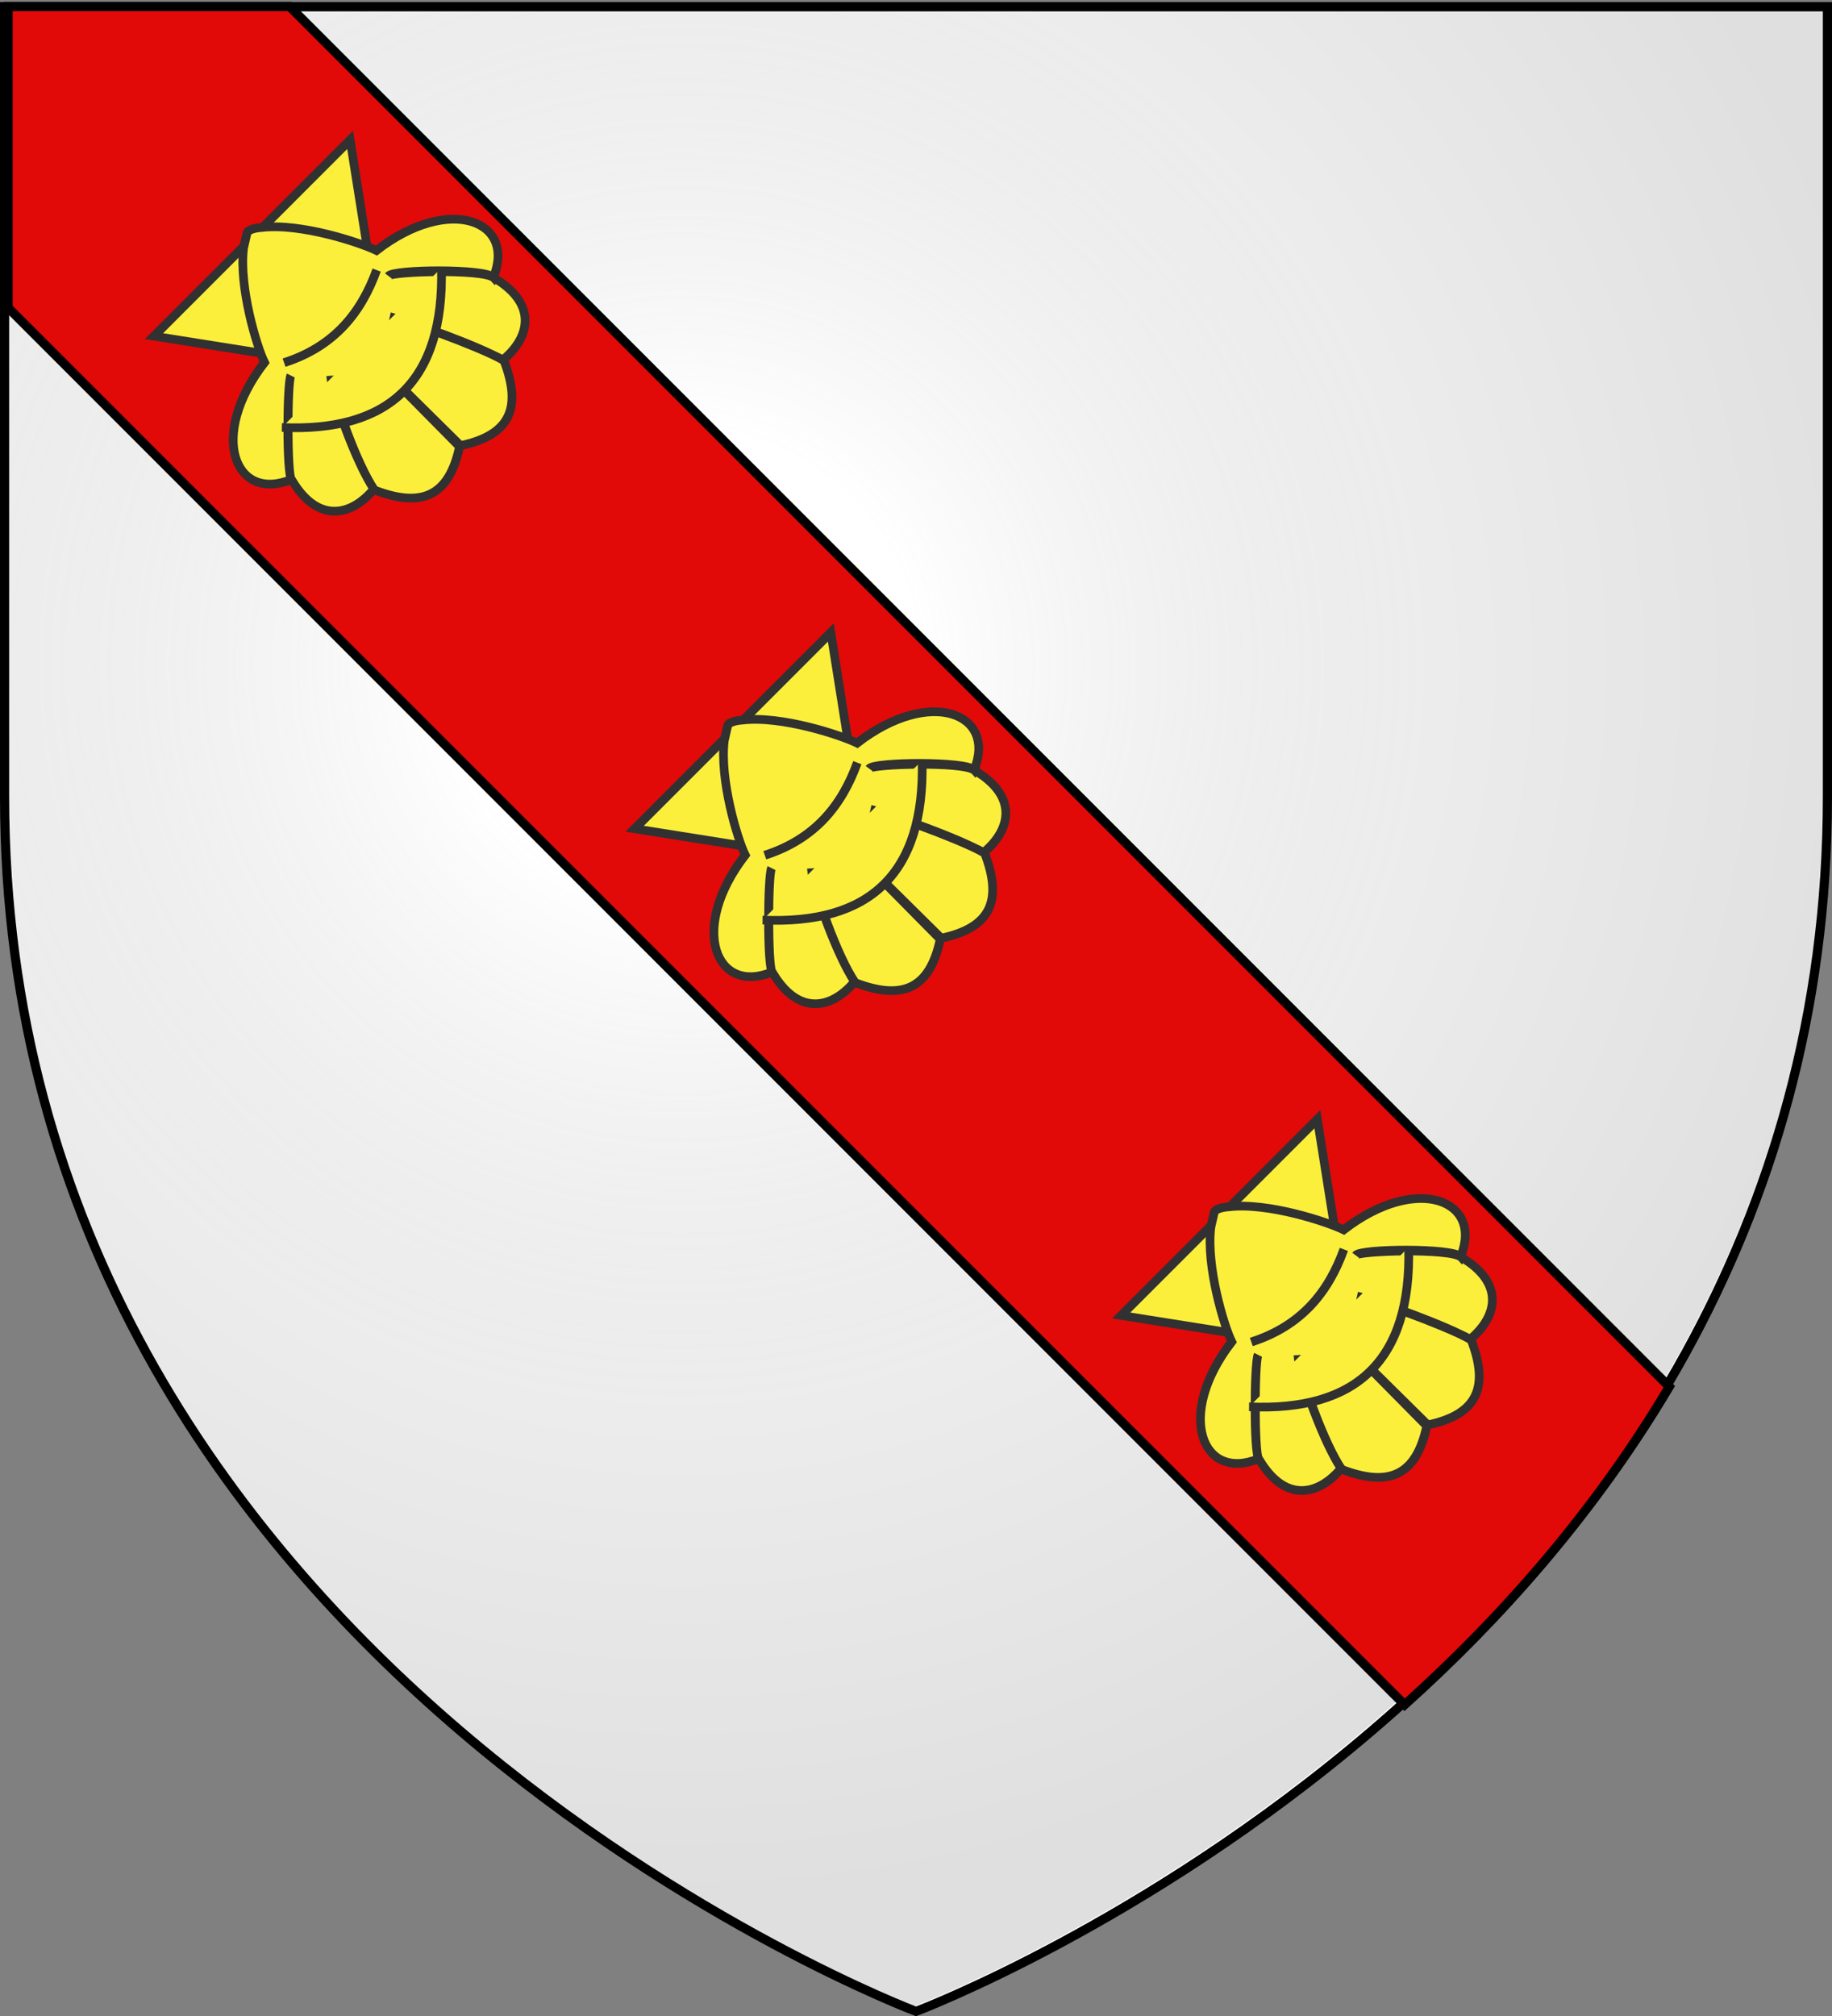
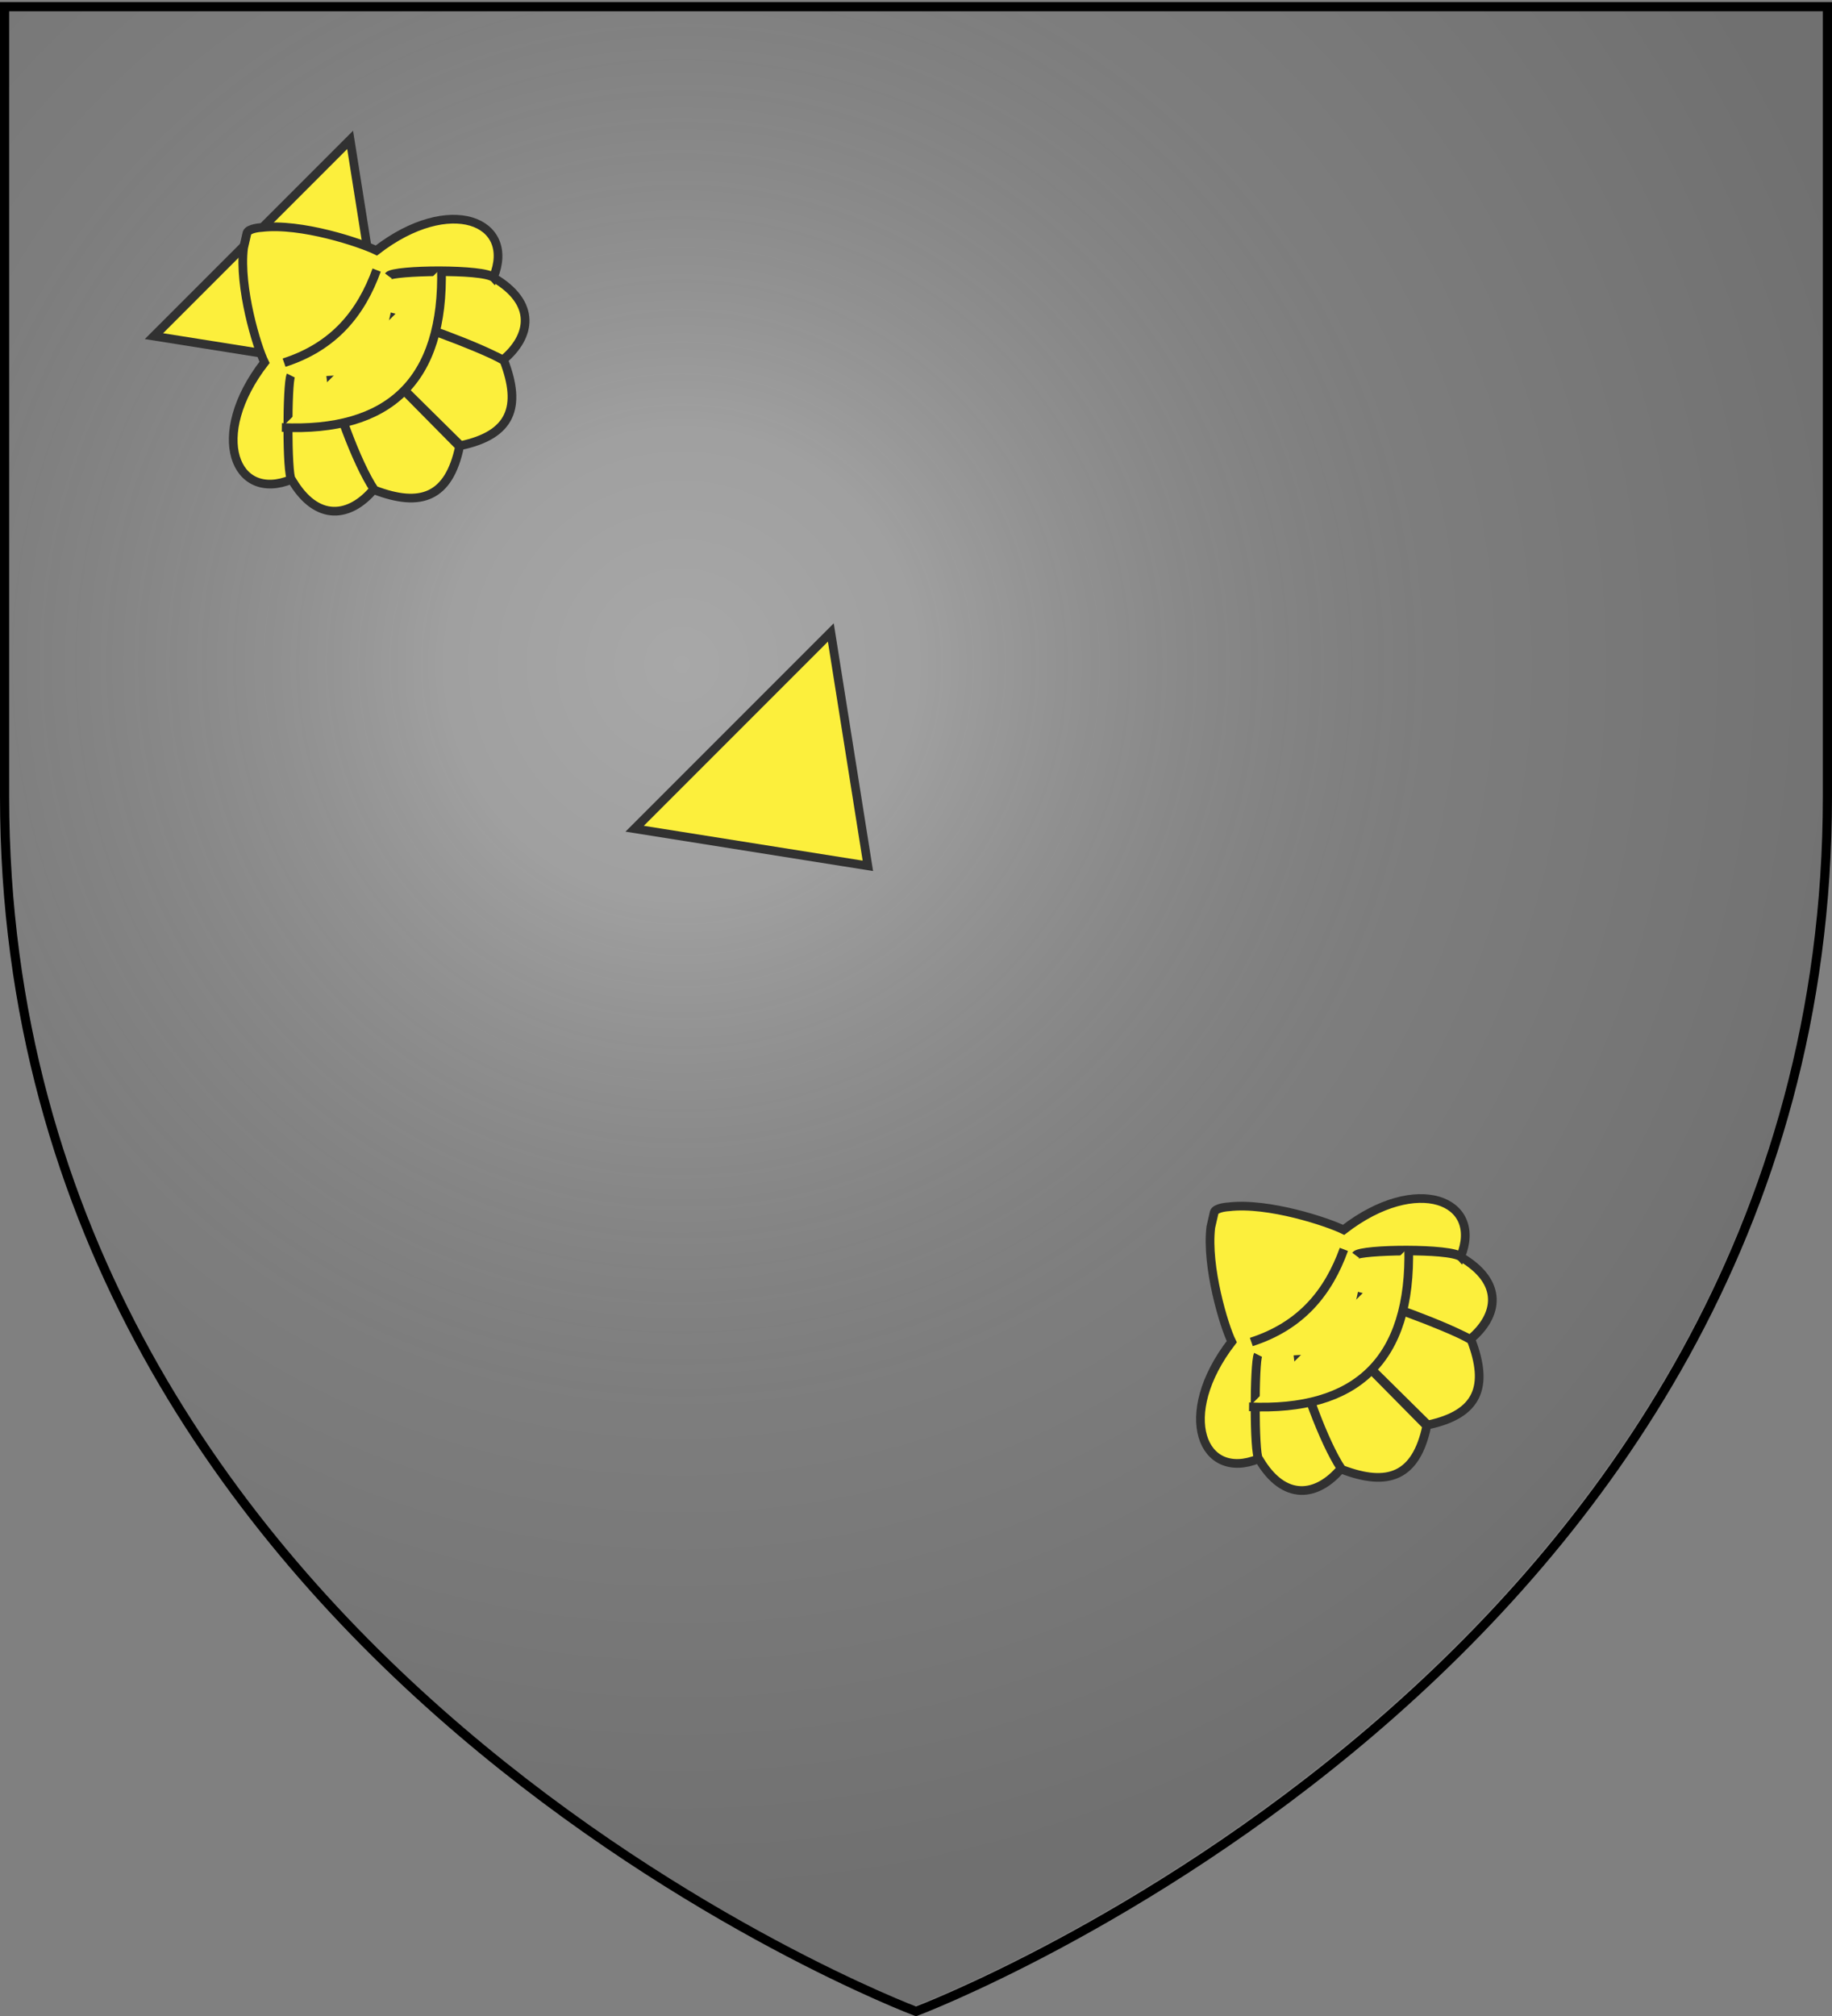
<svg xmlns="http://www.w3.org/2000/svg" xmlns:xlink="http://www.w3.org/1999/xlink" width="600" height="660" version="1.0">
  <rect width="100%" height="100%" fill="#808080" stroke="none" />
  <defs>
    <radialGradient xlink:href="#a" id="b" cx="221.445" cy="226.331" r="300" fx="221.445" fy="226.331" gradientTransform="matrix(1.353 0 0 1.349 -76.277 -87.804)" gradientUnits="userSpaceOnUse" />
    <linearGradient id="a">
      <stop offset="0" style="stop-color:#fff;stop-opacity:.314" />
      <stop offset=".19" style="stop-color:#fff;stop-opacity:.251" />
      <stop offset=".6" style="stop-color:#6b6b6b;stop-opacity:.125" />
      <stop offset="1" style="stop-color:#000;stop-opacity:.125" />
    </linearGradient>
  </defs>
-   <path d="M300 660.05S598.5 547.73 598.5 262.28V3.727H1.5V262.28C1.5 547.73 300 660.051 300 660.051" style="font-size:12px;fill:#fff;fill-opacity:1;fill-rule:evenodd" />
  <path d="M298.785 657.062s298.5-112.32 298.5-397.772V.74h-597V259.29c0 285.452 298.5 397.772 298.5 397.772" style="font-size:12px;fill:url(#b);fill-rule:evenodd" />
  <path d="M300 658.5S1.5 546.18 1.5 260.728V2.176h597v258.552C598.5 546.18 300 658.5 300 658.5z" style="font-size:12px;fill:none;fill-rule:evenodd;stroke:#000;stroke-width:3" />
-   <path d="M2.644 100.74 460.02 558.113c31.349-28.132 62.039-62.67 86.688-104.125L94.863 2.145H2.644z" style="font-size:12px;fill:#e20909;fill-opacity:1;fill-rule:evenodd;stroke:#000;stroke-width:3" />
  <g style="fill:#fcef3c;fill-opacity:1;stroke:#313131;display:inline">
    <g style="fill:#fcef3c;fill-opacity:1;stroke:#313131;stroke-width:4.214;stroke-miterlimit:4;stroke-dasharray:none;stroke-opacity:1">
-       <path d="m210.616 124.75 68.307 91.255 68.336-91.255H210.616z" style="fill:#fcef3c;fill-opacity:1;fill-rule:evenodd;stroke:#313131;stroke-width:4.214;stroke-linecap:butt;stroke-linejoin:miter;stroke-miterlimit:4;stroke-dasharray:none;stroke-opacity:1" transform="rotate(-45 670.178 -16.061)scale(.665 .686)" />
      <path d="M272.563 125.219c-15.366 11.694-29.83 37.842-32.563 45.719-45.389 5.631-59.01 37.373-31.437 48.562.653-3.537 32.284-34.076 35.978-35.224-4.404 1.629-36.045 32.033-35.885 35.286-6.33 23.265 7.295 32.616 25.281 31.063 2.902-14.41 17.519-45.172 24.41-52.795-6.737 8.182-21.648 38.577-24.472 53.357 9.937 21.524 23.263 27.56 44.688 14.032l.375-61.99.375 61.99c21.424 13.529 34.72 7.492 44.656-14.031-3.592-13.246-18.418-43.748-24.441-53.358 4.754 7.79 19.223 36.778 24.41 52.795 17.986 1.553 31.612-7.798 25.28-31.062-1.023-6.998-33.297-36.4-35.915-35.906 4.198-.46 36.344 30.2 36.01 35.843 27.572-11.189 13.95-42.931-31.438-48.562-2.734-7.877-16.64-34.859-32.007-46.553 0 0-4.642-4.098-6.93-3.041z" style="fill:#fcef3c;fill-opacity:1;fill-rule:evenodd;stroke:#313131;stroke-width:4.214;stroke-linecap:butt;stroke-linejoin:miter;stroke-miterlimit:4;stroke-dasharray:none;stroke-opacity:1" transform="rotate(-45 670.178 -16.061)scale(.665 .686)" />
      <path d="M246.705 177.634c23.134 11.518 44.287 9.172 64.465 0M223.364 198.752c35.567 37.691 72.616 39.346 111.147 0" style="fill:#fcef3c;fill-opacity:1;fill-rule:evenodd;stroke:#313131;stroke-width:4.214;stroke-linecap:butt;stroke-linejoin:miter;stroke-miterlimit:4;stroke-dasharray:none;stroke-opacity:1" transform="rotate(-45 670.178 -16.061)scale(.665 .686)" />
    </g>
  </g>
  <g style="fill:#fcef3c;fill-opacity:1;stroke:#313131;display:inline">
    <g style="fill:#fcef3c;fill-opacity:1;stroke:#313131;stroke-width:4.214;stroke-miterlimit:4;stroke-dasharray:none;stroke-opacity:1">
      <path d="m210.616 124.75 68.307 91.255 68.336-91.255H210.616z" style="fill:#fcef3c;fill-opacity:1;fill-rule:evenodd;stroke:#313131;stroke-width:4.214;stroke-linecap:butt;stroke-linejoin:miter;stroke-miterlimit:4;stroke-dasharray:none;stroke-opacity:1" transform="rotate(-45 398.154 96.613)scale(.665 .686)" />
-       <path d="M272.563 125.219c-15.366 11.694-29.83 37.842-32.563 45.719-45.389 5.631-59.01 37.373-31.437 48.562.653-3.537 32.284-34.076 35.978-35.224-4.404 1.629-36.045 32.033-35.885 35.286-6.33 23.265 7.295 32.616 25.281 31.063 2.902-14.41 17.519-45.172 24.41-52.795-6.737 8.182-21.648 38.577-24.472 53.357 9.937 21.524 23.263 27.56 44.688 14.032l.375-61.99.375 61.99c21.424 13.529 34.72 7.492 44.656-14.031-3.592-13.246-18.418-43.748-24.441-53.358 4.754 7.79 19.223 36.778 24.41 52.795 17.986 1.553 31.612-7.798 25.28-31.062-1.023-6.998-33.297-36.4-35.915-35.906 4.198-.46 36.344 30.2 36.01 35.843 27.572-11.189 13.95-42.931-31.438-48.562-2.734-7.877-16.64-34.859-32.007-46.553 0 0-4.642-4.098-6.93-3.041z" style="fill:#fcef3c;fill-opacity:1;fill-rule:evenodd;stroke:#313131;stroke-width:4.214;stroke-linecap:butt;stroke-linejoin:miter;stroke-miterlimit:4;stroke-dasharray:none;stroke-opacity:1" transform="rotate(-45 398.154 96.613)scale(.665 .686)" />
-       <path d="M246.705 177.634c23.134 11.518 44.287 9.172 64.465 0M223.364 198.752c35.567 37.691 72.616 39.346 111.147 0" style="fill:#fcef3c;fill-opacity:1;fill-rule:evenodd;stroke:#313131;stroke-width:4.214;stroke-linecap:butt;stroke-linejoin:miter;stroke-miterlimit:4;stroke-dasharray:none;stroke-opacity:1" transform="rotate(-45 398.154 96.613)scale(.665 .686)" />
    </g>
  </g>
  <g style="fill:#fcef3c;fill-opacity:1;stroke:#313131;display:inline">
    <g style="fill:#fcef3c;fill-opacity:1;stroke:#313131;stroke-width:4.214;stroke-miterlimit:4;stroke-dasharray:none;stroke-opacity:1">
      <path d="m210.616 124.75 68.307 91.255 68.336-91.255H210.616z" style="fill:#fcef3c;fill-opacity:1;fill-rule:evenodd;stroke:#313131;stroke-width:4.214;stroke-linecap:butt;stroke-linejoin:miter;stroke-miterlimit:4;stroke-dasharray:none;stroke-opacity:1" transform="rotate(-45 124.776 206.021)scale(.665 .686)" />
      <path d="M272.563 125.219c-15.366 11.694-29.83 37.842-32.563 45.719-45.389 5.631-59.01 37.373-31.437 48.562.653-3.537 32.284-34.076 35.978-35.224-4.404 1.629-36.045 32.033-35.885 35.286-6.33 23.265 7.295 32.616 25.281 31.063 2.902-14.41 17.519-45.172 24.41-52.795-6.737 8.182-21.648 38.577-24.472 53.357 9.937 21.524 23.263 27.56 44.688 14.032l.375-61.99.375 61.99c21.424 13.529 34.72 7.492 44.656-14.031-3.592-13.246-18.418-43.748-24.441-53.358 4.754 7.79 19.223 36.778 24.41 52.795 17.986 1.553 31.612-7.798 25.28-31.062-1.023-6.998-33.297-36.4-35.915-35.906 4.198-.46 36.344 30.2 36.01 35.843 27.572-11.189 13.95-42.931-31.438-48.562-2.734-7.877-16.64-34.859-32.007-46.553 0 0-4.642-4.098-6.93-3.041z" style="fill:#fcef3c;fill-opacity:1;fill-rule:evenodd;stroke:#313131;stroke-width:4.214;stroke-linecap:butt;stroke-linejoin:miter;stroke-miterlimit:4;stroke-dasharray:none;stroke-opacity:1" transform="rotate(-45 124.776 206.021)scale(.665 .686)" />
      <path d="M246.705 177.634c23.134 11.518 44.287 9.172 64.465 0M223.364 198.752c35.567 37.691 72.616 39.346 111.147 0" style="fill:#fcef3c;fill-opacity:1;fill-rule:evenodd;stroke:#313131;stroke-width:4.214;stroke-linecap:butt;stroke-linejoin:miter;stroke-miterlimit:4;stroke-dasharray:none;stroke-opacity:1" transform="rotate(-45 124.776 206.021)scale(.665 .686)" />
    </g>
  </g>
</svg>